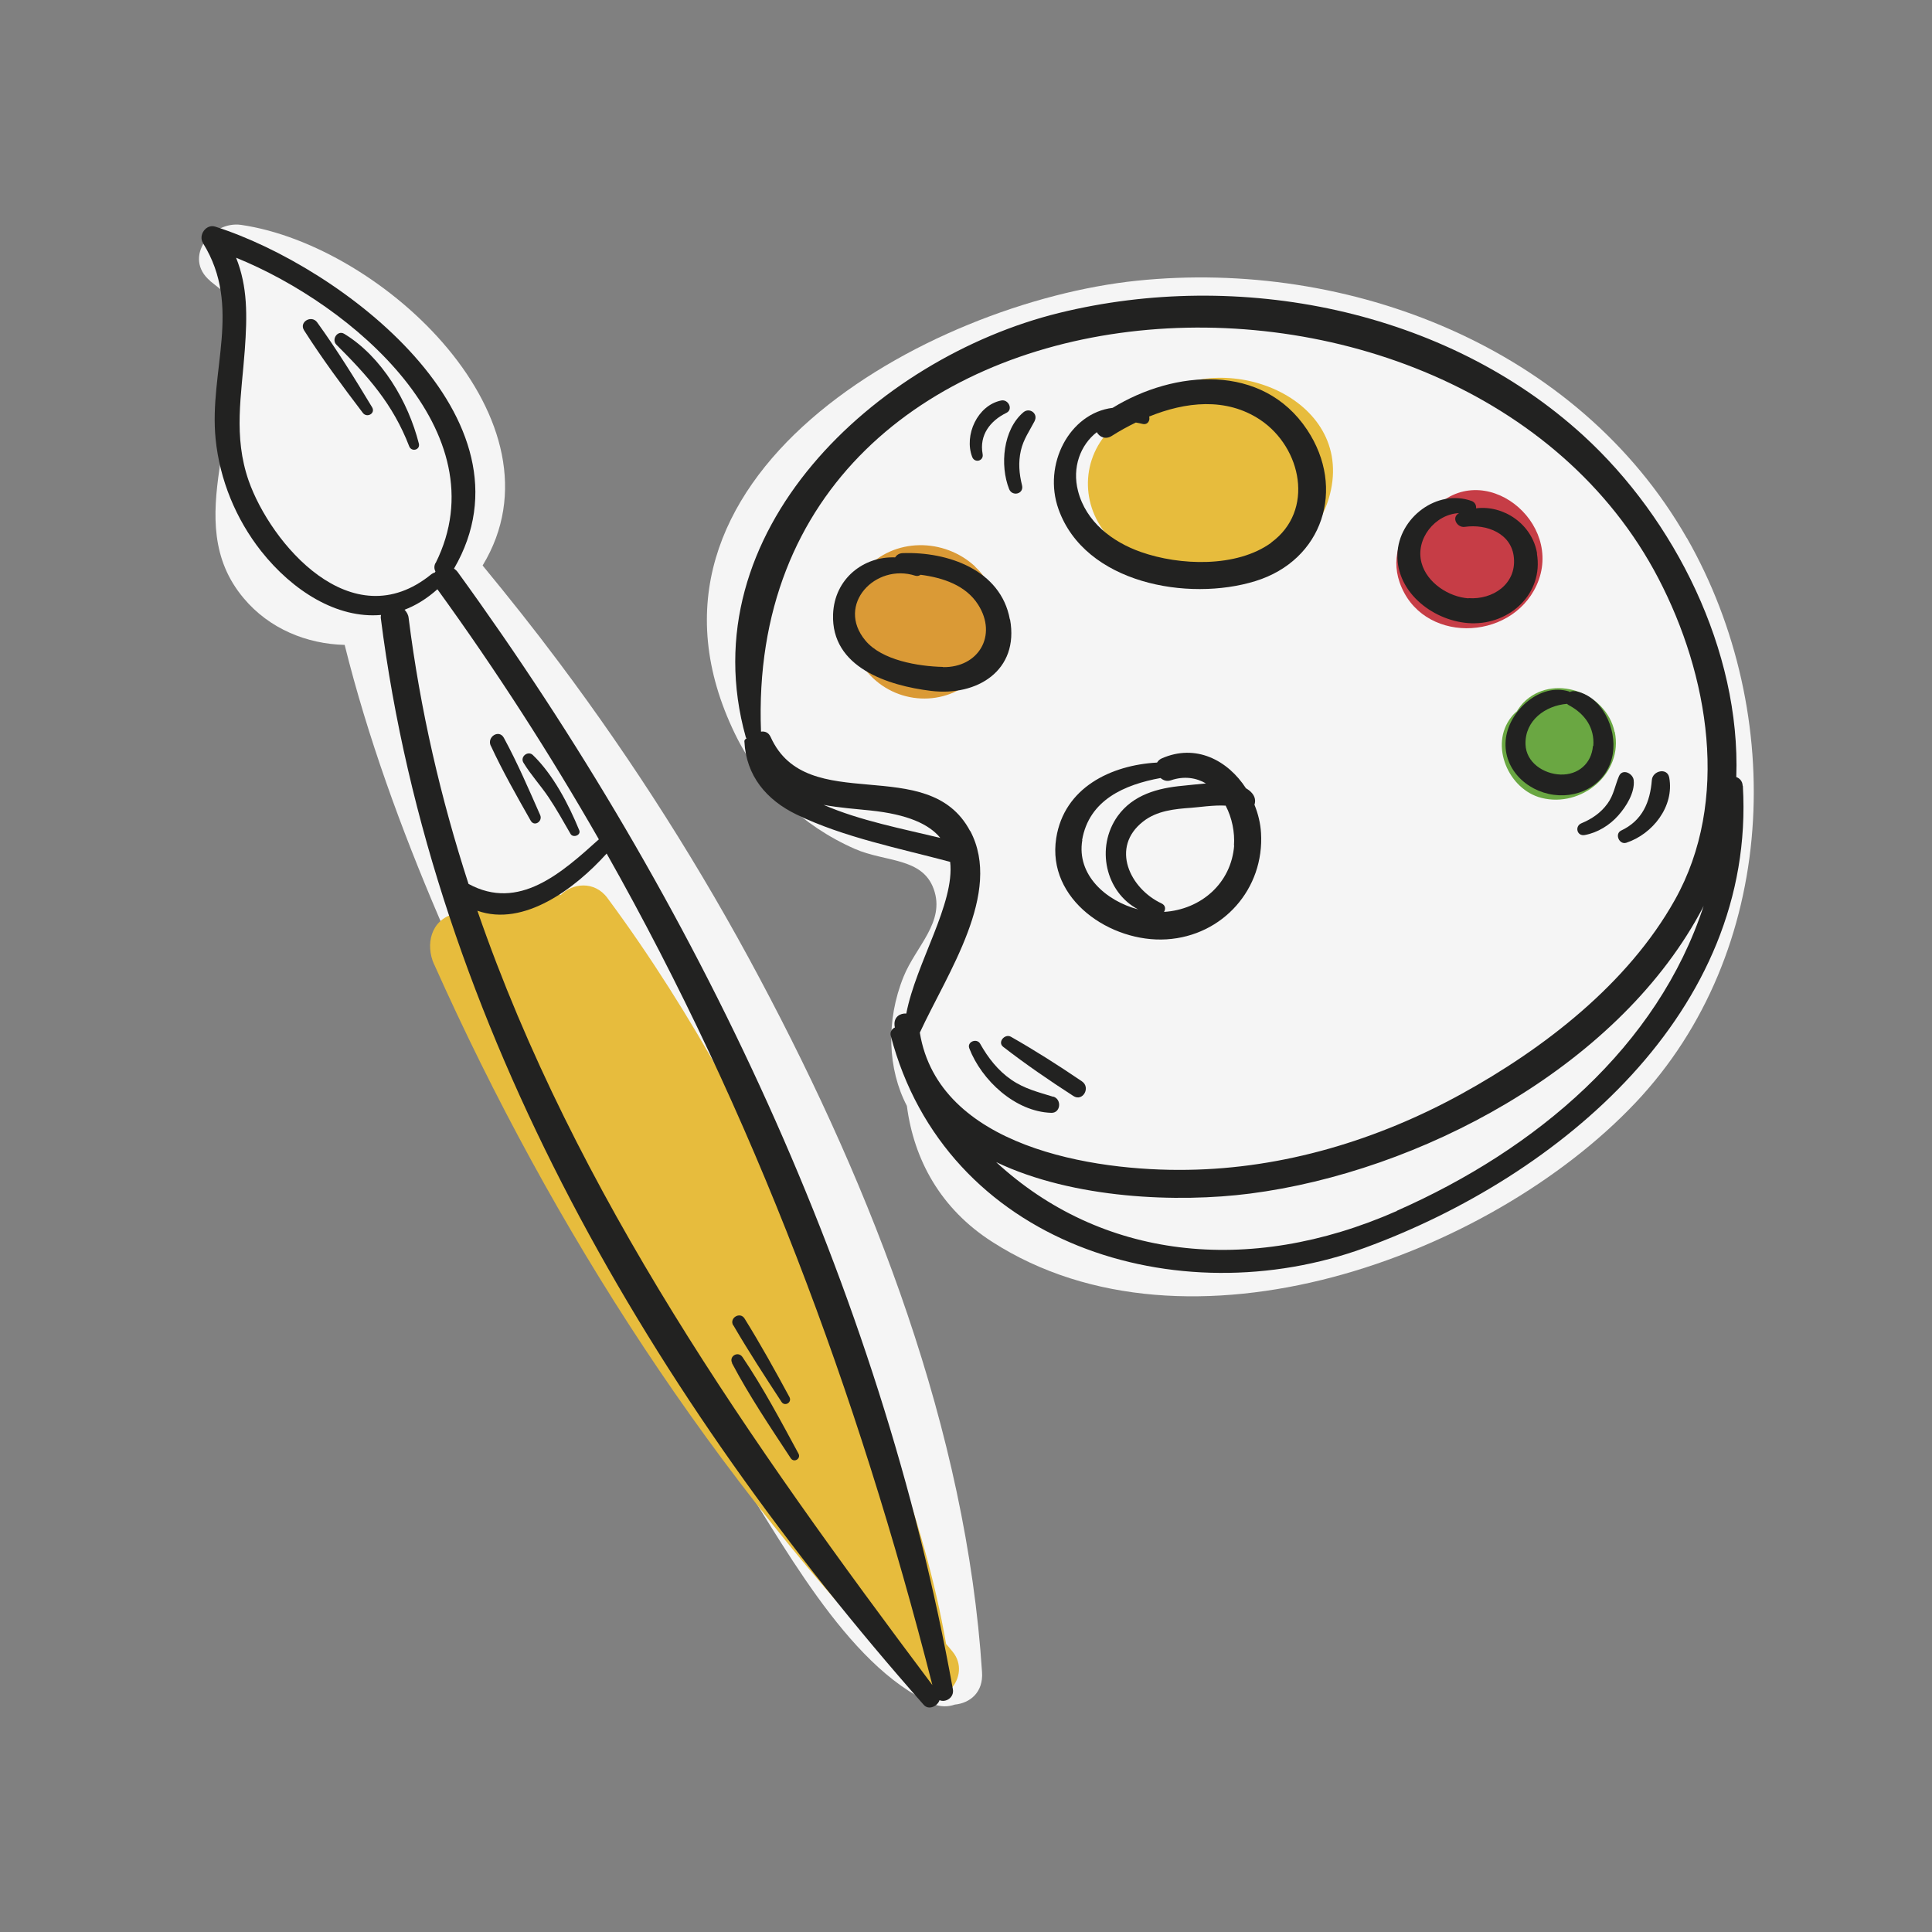
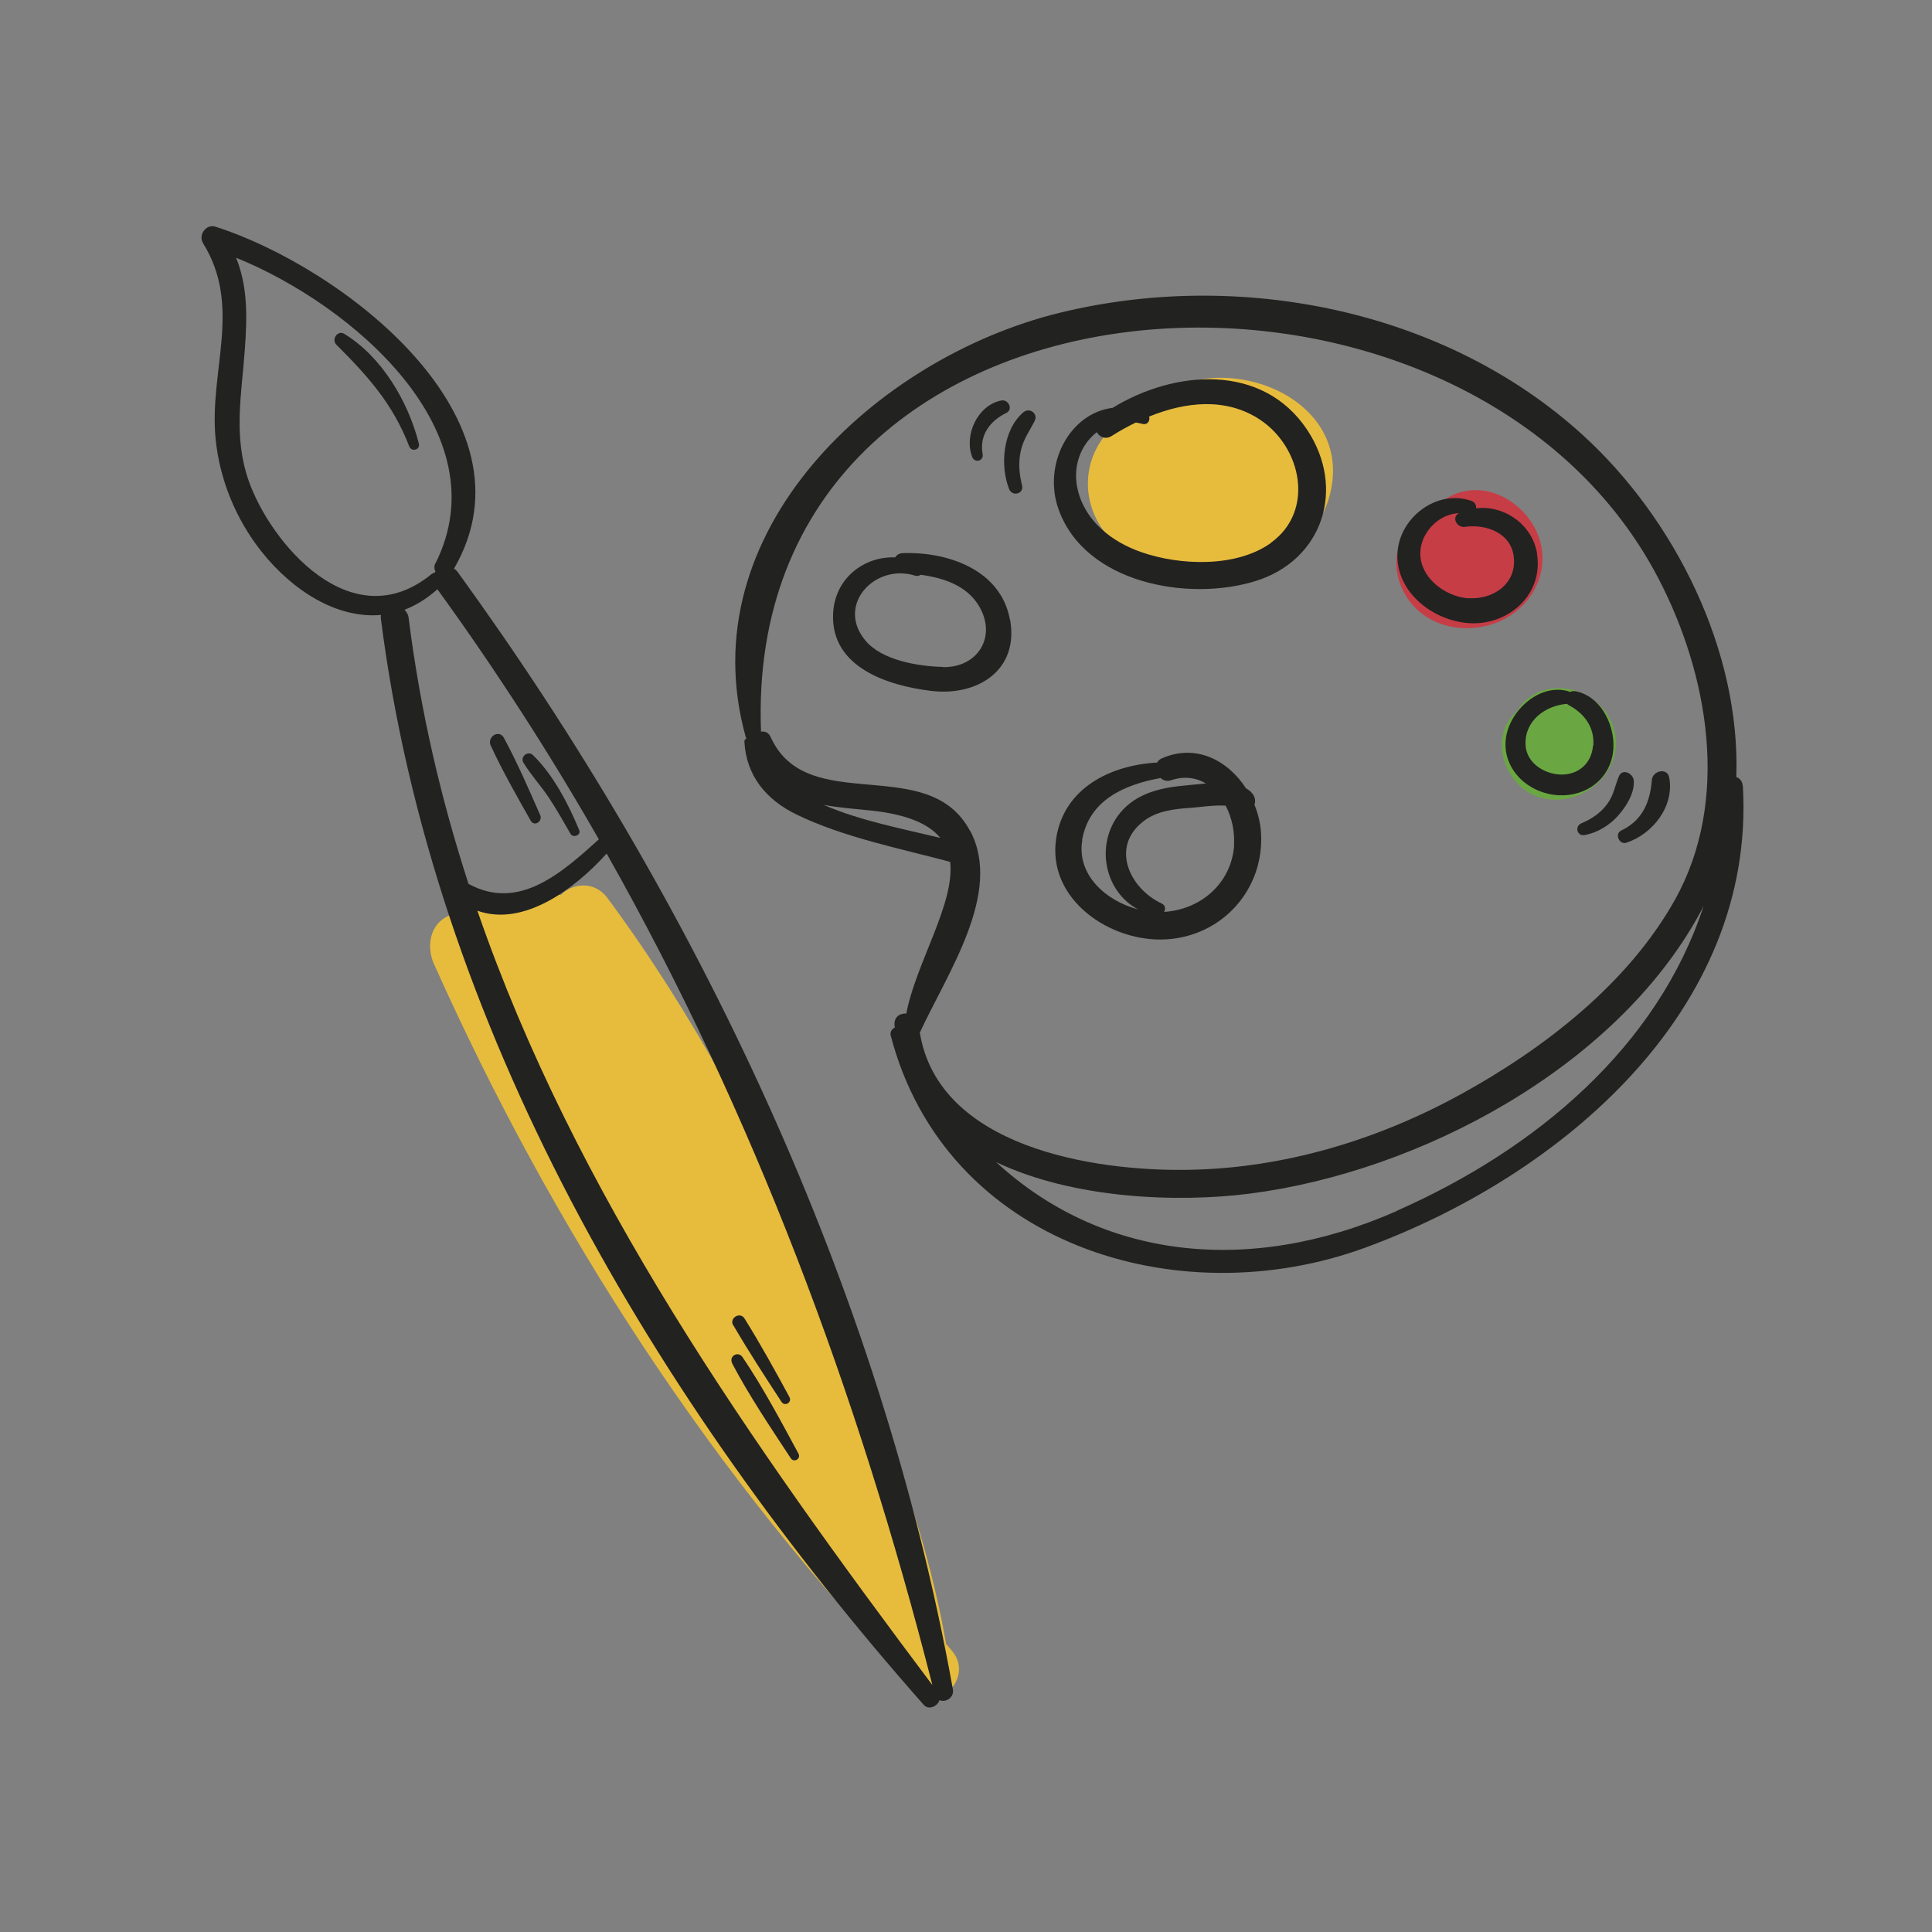
<svg xmlns="http://www.w3.org/2000/svg" id="Layer_2" viewBox="0 0 100 100">
  <rect x="0" y="0" width="100" height="100" fill="#808080" stroke="none" />
  <defs>
    <style>.cls-1{fill:#c63d46;}.cls-2{fill:none;}.cls-3{fill:#da9a36;}.cls-4{fill:#6aa742;}.cls-5{fill:#e7bc3d;}.cls-6{fill:#f5f5f5;}.cls-7{fill:#222221;}</style>
  </defs>
  <g id="BACKGROUND_1">
-     <path class="cls-6" d="M87.31,27.85c-5.64-9.87-17.47-14.46-28.47-13.32-10.79,1.12-27.26,10.17-20.79,23.47,1.29,2.66,3.49,4.75,6.2,5.94,1.57.69,3.49.43,4.08,2.08.61,1.7-.92,2.95-1.56,4.53-.93,2.29-.82,4.8.17,6.69.36,2.77,1.73,5.32,4.42,7.04,10.11,6.49,25.73.79,33.29-7.2,7.38-7.8,7.87-20.11,2.66-29.24Z" />
    <path class="cls-5" d="M59.57,20.79c-.19.16-.36.34-.52.52-.58.17-1.13.46-1.59.93-1.6,1.64-1.5,4.17.11,5.74,3.28,3.18,10.29,2.26,11.32-2.62,1.05-4.99-5.91-7.47-9.33-4.57Z" />
-     <path class="cls-3" d="M50.48,29.33c-1.6-1.5-4.23-1.52-5.71.17-1.16,1.33-1.29,3.26-.34,4.61.14.24.29.48.48.7,1.45,1.68,4.03,1.82,5.6.24,1.57-1.58,1.6-4.18-.04-5.72Z" />
    <path class="cls-1" d="M74.16,26.39c-.16.06-.32.14-.46.23-1.2.75-1.72,2.18-1.26,3.51,1.1,3.2,5.74,3.11,7.09.17,1.5-3.27-2.79-6.69-5.37-3.91Z" />
    <path class="cls-4" d="M83.57,37.88c-.43-2.06-3.22-3.06-4.73-1.5-.13.14-.24.29-.33.44-.11.09-.21.19-.29.3-1.14,1.45-.14,3.75,1.57,4.18,2.06.52,4.24-1.26,3.79-3.42Z" />
    <path class="cls-7" d="M90.2,40.67c-.01-.24-.16-.39-.33-.45.23-6.55-3.19-13.35-7.91-17.67-7.16-6.55-17.85-8.64-27.15-6.35-9.46,2.33-19.18,11.32-16.21,21.95,0,.03.03.04.04.07-.06.03-.12.09-.11.16.09,1.77,1.13,3.02,2.7,3.78,2.43,1.18,5.33,1.75,7.95,2.45.25,2.16-1.77,5.23-2.27,7.85-.32-.02-.64.17-.61.59,0,.05.01.09.02.13-.15.07-.26.23-.22.41,2.83,10.84,14.86,14.54,24.56,10.99,10.07-3.69,20.23-12.22,19.55-23.9ZM42.63,41.66c.81.15,1.65.21,2.42.29,1.93.2,3.04.71,3.62,1.42-1.94-.47-4.15-.89-6.04-1.71ZM50.21,43.01c-2.17-4.09-8.44-.69-10.32-4.86-.11-.24-.3-.31-.5-.28-.98-25.16,36.31-27.39,46.45-7.93,2.6,4.99,3.73,11.5.85,16.64-2.43,4.34-6.77,7.69-11.06,10.05-4.33,2.38-9.2,3.85-14.16,3.92-4.89.08-12.89-1.18-13.86-7.1,1.42-3.08,4.3-7.24,2.61-10.44ZM72.3,62.68c-7.73,3.41-15.36,2.44-20.74-2.53,4,1.91,9.41,2.11,13.14,1.63,8.77-1.13,18.88-6.49,23.26-14.47.08-.14.15-.28.22-.42-2.38,7.28-8.65,12.59-15.88,15.78Z" />
    <path class="cls-7" d="M65.27,43.11c-.03-.5-.15-.99-.34-1.46.07-.2.03-.41-.12-.59-.09-.11-.2-.19-.32-.26-.94-1.45-2.6-2.33-4.37-1.54-.11.05-.18.13-.23.21-2.39.13-4.81,1.3-5.22,3.91-.5,3.19,2.83,5.42,5.71,5.24,2.91-.18,5.07-2.61,4.89-5.52ZM56.01,43.48c.36-2.08,2.2-2.87,4.06-3.21.14.12.32.19.53.12.7-.24,1.32-.13,1.82.16-.46.04-.89.09-1.2.12-1.29.12-2.57.46-3.37,1.57-1.16,1.63-.62,3.95,1.06,4.83-1.65-.43-3.2-1.78-2.89-3.59ZM63.88,43.76c-.15,1.97-1.73,3.32-3.63,3.44.09-.15.08-.34-.13-.44-1.63-.76-2.67-2.9-.95-4.24.71-.56,1.63-.65,2.5-.71.32-.02,1.17-.15,1.77-.11.33.63.48,1.38.43,2.07Z" />
    <path class="cls-7" d="M52.27,32.06c-.47-2.57-3.22-3.51-5.53-3.43-.2,0-.33.1-.41.22-1.63-.06-3.14,1.1-3.21,2.94-.11,2.76,2.85,3.7,5.07,3.97,2.38.29,4.57-1.05,4.09-3.7ZM48.81,34.52c-1.28-.03-3.17-.34-4.02-1.37-1.54-1.85.52-4.02,2.59-3.35.11.03.2,0,.27-.05,1.15.15,2.34.54,2.98,1.55,1.01,1.59.02,3.26-1.82,3.23Z" />
    <path class="cls-7" d="M67.66,22.25c-2.31-3.48-6.88-3.1-10.07-1.14-2.23.27-3.63,2.93-2.8,5.25,1.37,3.84,6.71,4.79,10.18,3.72,3.51-1.08,4.7-4.8,2.69-7.83ZM65.8,28.09c-1.79,1.3-4.74,1.19-6.75.48-1.48-.52-2.84-1.56-3.25-3.15-.32-1.22.12-2.39.97-3.05.14.25.45.4.78.19.39-.25.81-.48,1.24-.69.11.02.22.04.34.07.27.07.41-.17.35-.38,1.87-.76,3.98-1.01,5.75.17,2.15,1.44,2.82,4.71.57,6.35Z" />
    <path class="cls-7" d="M79.56,28.65c-.25-1.51-1.72-2.52-3.16-2.34.02-.15-.05-.31-.23-.38-1.79-.64-3.78.87-3.84,2.76-.06,2.03,1.95,3.51,3.83,3.57,2,.06,3.74-1.54,3.39-3.61ZM76.01,30.97c-1.02-.07-2.15-.8-2.43-1.83-.34-1.25.71-2.53,1.94-2.58-.42.22-.1.77.3.71,1.12-.16,2.43.33,2.54,1.61.12,1.35-1.09,2.17-2.35,2.08Z" />
    <path class="cls-7" d="M81.51,35.78c-.09-.02-.18,0-.26.04-.02,0-.02-.02-.04-.03-1.49-.46-3.06.97-3.26,2.39-.22,1.54,1.02,2.77,2.48,2.96,1.44.19,2.81-.65,3.05-2.13.21-1.3-.56-3-1.97-3.24ZM82.45,38.61c-.07.91-.77,1.51-1.68,1.48-.87-.03-1.78-.62-1.81-1.56-.04-1.24,1.03-2.01,2.15-2.1.03.03.06.06.11.08.81.44,1.32,1.15,1.25,2.1Z" />
    <path class="cls-7" d="M84.56,40.38c-.04-.35-.58-.62-.76-.21-.21.49-.27.98-.6,1.43-.34.47-.81.79-1.34,1.01-.37.15-.24.69.17.61.66-.12,1.29-.51,1.73-1.01.41-.46.87-1.19.8-1.83Z" />
    <path class="cls-7" d="M86.4,40.25c-.1-.54-.86-.36-.9.12-.09,1.15-.49,2.1-1.59,2.62-.35.17-.1.75.27.63,1.36-.45,2.49-1.88,2.22-3.37Z" />
    <path class="cls-7" d="M53.55,21.79c.2-.38-.26-.72-.58-.45-1.06.9-1.22,2.75-.74,3.97.16.41.78.26.67-.19-.15-.6-.2-1.19-.06-1.8.13-.58.45-1.02.72-1.54Z" />
    <path class="cls-7" d="M51.82,20.73c-1.23.25-1.93,1.8-1.5,2.92.13.34.61.21.54-.15-.18-.98.39-1.72,1.23-2.13.37-.18.1-.72-.27-.64Z" />
-     <path class="cls-7" d="M54.52,56.77c-.77-.24-1.49-.41-2.17-.88-.7-.48-1.21-1.14-1.62-1.87-.17-.3-.69-.1-.56.24.64,1.66,2.38,3.28,4.24,3.34.49.02.56-.7.11-.84Z" />
-     <path class="cls-7" d="M56,55.97c-1.19-.81-2.43-1.6-3.68-2.31-.31-.17-.7.28-.4.52,1.16.9,2.4,1.75,3.64,2.55.48.31.91-.44.44-.76Z" />
-     <path class="cls-6" d="M10.87,14.54c.28.23.61.49.99.76-.29.57-.4,1.24-.2,1.92,1.29,4.55-2.42,9.73.95,13.74,1.33,1.59,3.27,2.37,5.23,2.42,2.36,9.5,6.93,19.03,11.28,27.49,2.6,5.06,5.48,10,8.63,14.74,2.62,3.94,6.02,10.63,10.51,12.57.41.18.81.17,1.16.05.79-.08,1.48-.63,1.41-1.68-.81-12.51-5.65-24.91-11.5-35.89-3.04-5.72-6.52-11.2-10.4-16.38-1.27-1.7-2.6-3.37-3.95-5.01,4.53-7.46-5.14-16.56-12.5-17.63-1.53-.22-3.04,1.69-1.6,2.9Z" />
+     <path class="cls-7" d="M54.52,56.77Z" />
    <path class="cls-5" d="M22.47,49.91c6.18,13.82,14.46,26.58,24.97,37.5,1.22,1.27,2.94-.65,1.85-1.94-.11-.13-.21-.26-.32-.38-1.14-6.55-3.78-12.99-6.46-19.02-3.03-6.8-6.63-13.6-11.07-19.59-.67-.91-1.83-.77-2.42-.15-.37-.19-.8-.27-1.22-.16-1.43.38-2.86.75-4.29,1.13-1.22.32-1.5,1.6-1.04,2.62Z" />
    <path class="cls-7" d="M10.51,12.59c2.04,3.28.3,6.63.65,10.13.21,2.11,1.05,4.15,2.36,5.81,1.63,2.06,3.93,3.5,6.2,3.3,0,.05-.02.1-.01.16,2.67,21.11,14.19,40.51,28.1,56.25.26.3.72.07.82-.24.31.14.77-.13.69-.57-3.75-20.81-13.27-40.79-25.63-57.82-.06-.08-.12-.13-.19-.18,4.51-7.76-5.82-15.62-12.36-17.7-.48-.15-.89.45-.63.85ZM48.26,87.22c-9.43-12.57-18.49-25.42-23.55-40.08,2.4.85,5.05-1.14,6.69-2.96,7.6,13.45,12.98,27.84,16.86,43.04ZM30.99,43.45c-1.93,1.74-4.14,3.72-6.74,2.3-1.43-4.41-2.5-8.99-3.1-13.77-.02-.18-.11-.31-.21-.42.58-.22,1.15-.57,1.7-1.06,3.05,4.21,5.83,8.53,8.36,12.95ZM22.54,29.14c-.08.16-.07.31,0,.44-.02.02-.03.04-.04.06-.06.01-.12.04-.17.08-4.14,3.38-8.33-1.62-9.46-4.84-.8-2.3-.37-4.42-.2-6.76.13-1.79.15-3.28-.45-4.78,6.04,2.45,13.7,9.03,10.33,15.8Z" />
    <path class="cls-7" d="M27.09,39.47c.38.63.89,1.18,1.3,1.79.41.61.77,1.26,1.14,1.9.13.23.56.07.45-.19-.55-1.34-1.35-2.88-2.4-3.89-.25-.24-.67.08-.49.39Z" />
    <path class="cls-7" d="M25.4,38.59c.61,1.32,1.35,2.62,2.07,3.89.19.33.63.03.49-.29-.59-1.34-1.18-2.71-1.88-4-.25-.46-.89-.05-.68.41Z" />
    <path class="cls-7" d="M37.89,70.56c.89,1.69,1.99,3.32,3.04,4.92.17.25.54.02.4-.24-.91-1.68-1.83-3.42-2.9-5-.23-.33-.72-.04-.53.32Z" />
    <path class="cls-7" d="M37.96,68.6c.78,1.34,1.64,2.66,2.49,3.96.17.26.56.03.41-.25-.74-1.37-1.5-2.74-2.32-4.06-.23-.38-.81-.03-.59.35Z" />
    <path class="cls-7" d="M17.41,17.84c1.64,1.64,2.92,3.06,3.77,5.26.12.31.58.19.5-.14-.55-2.17-1.91-4.49-3.86-5.68-.34-.21-.68.28-.41.56Z" />
-     <path class="cls-7" d="M15.74,17.1c.93,1.46,1.99,2.89,3.04,4.27.21.28.67.03.48-.29-.89-1.48-1.83-2.99-2.84-4.39-.29-.41-.96-.03-.68.41Z" />
    <rect class="cls-2" width="100" height="100" />
  </g>
</svg>